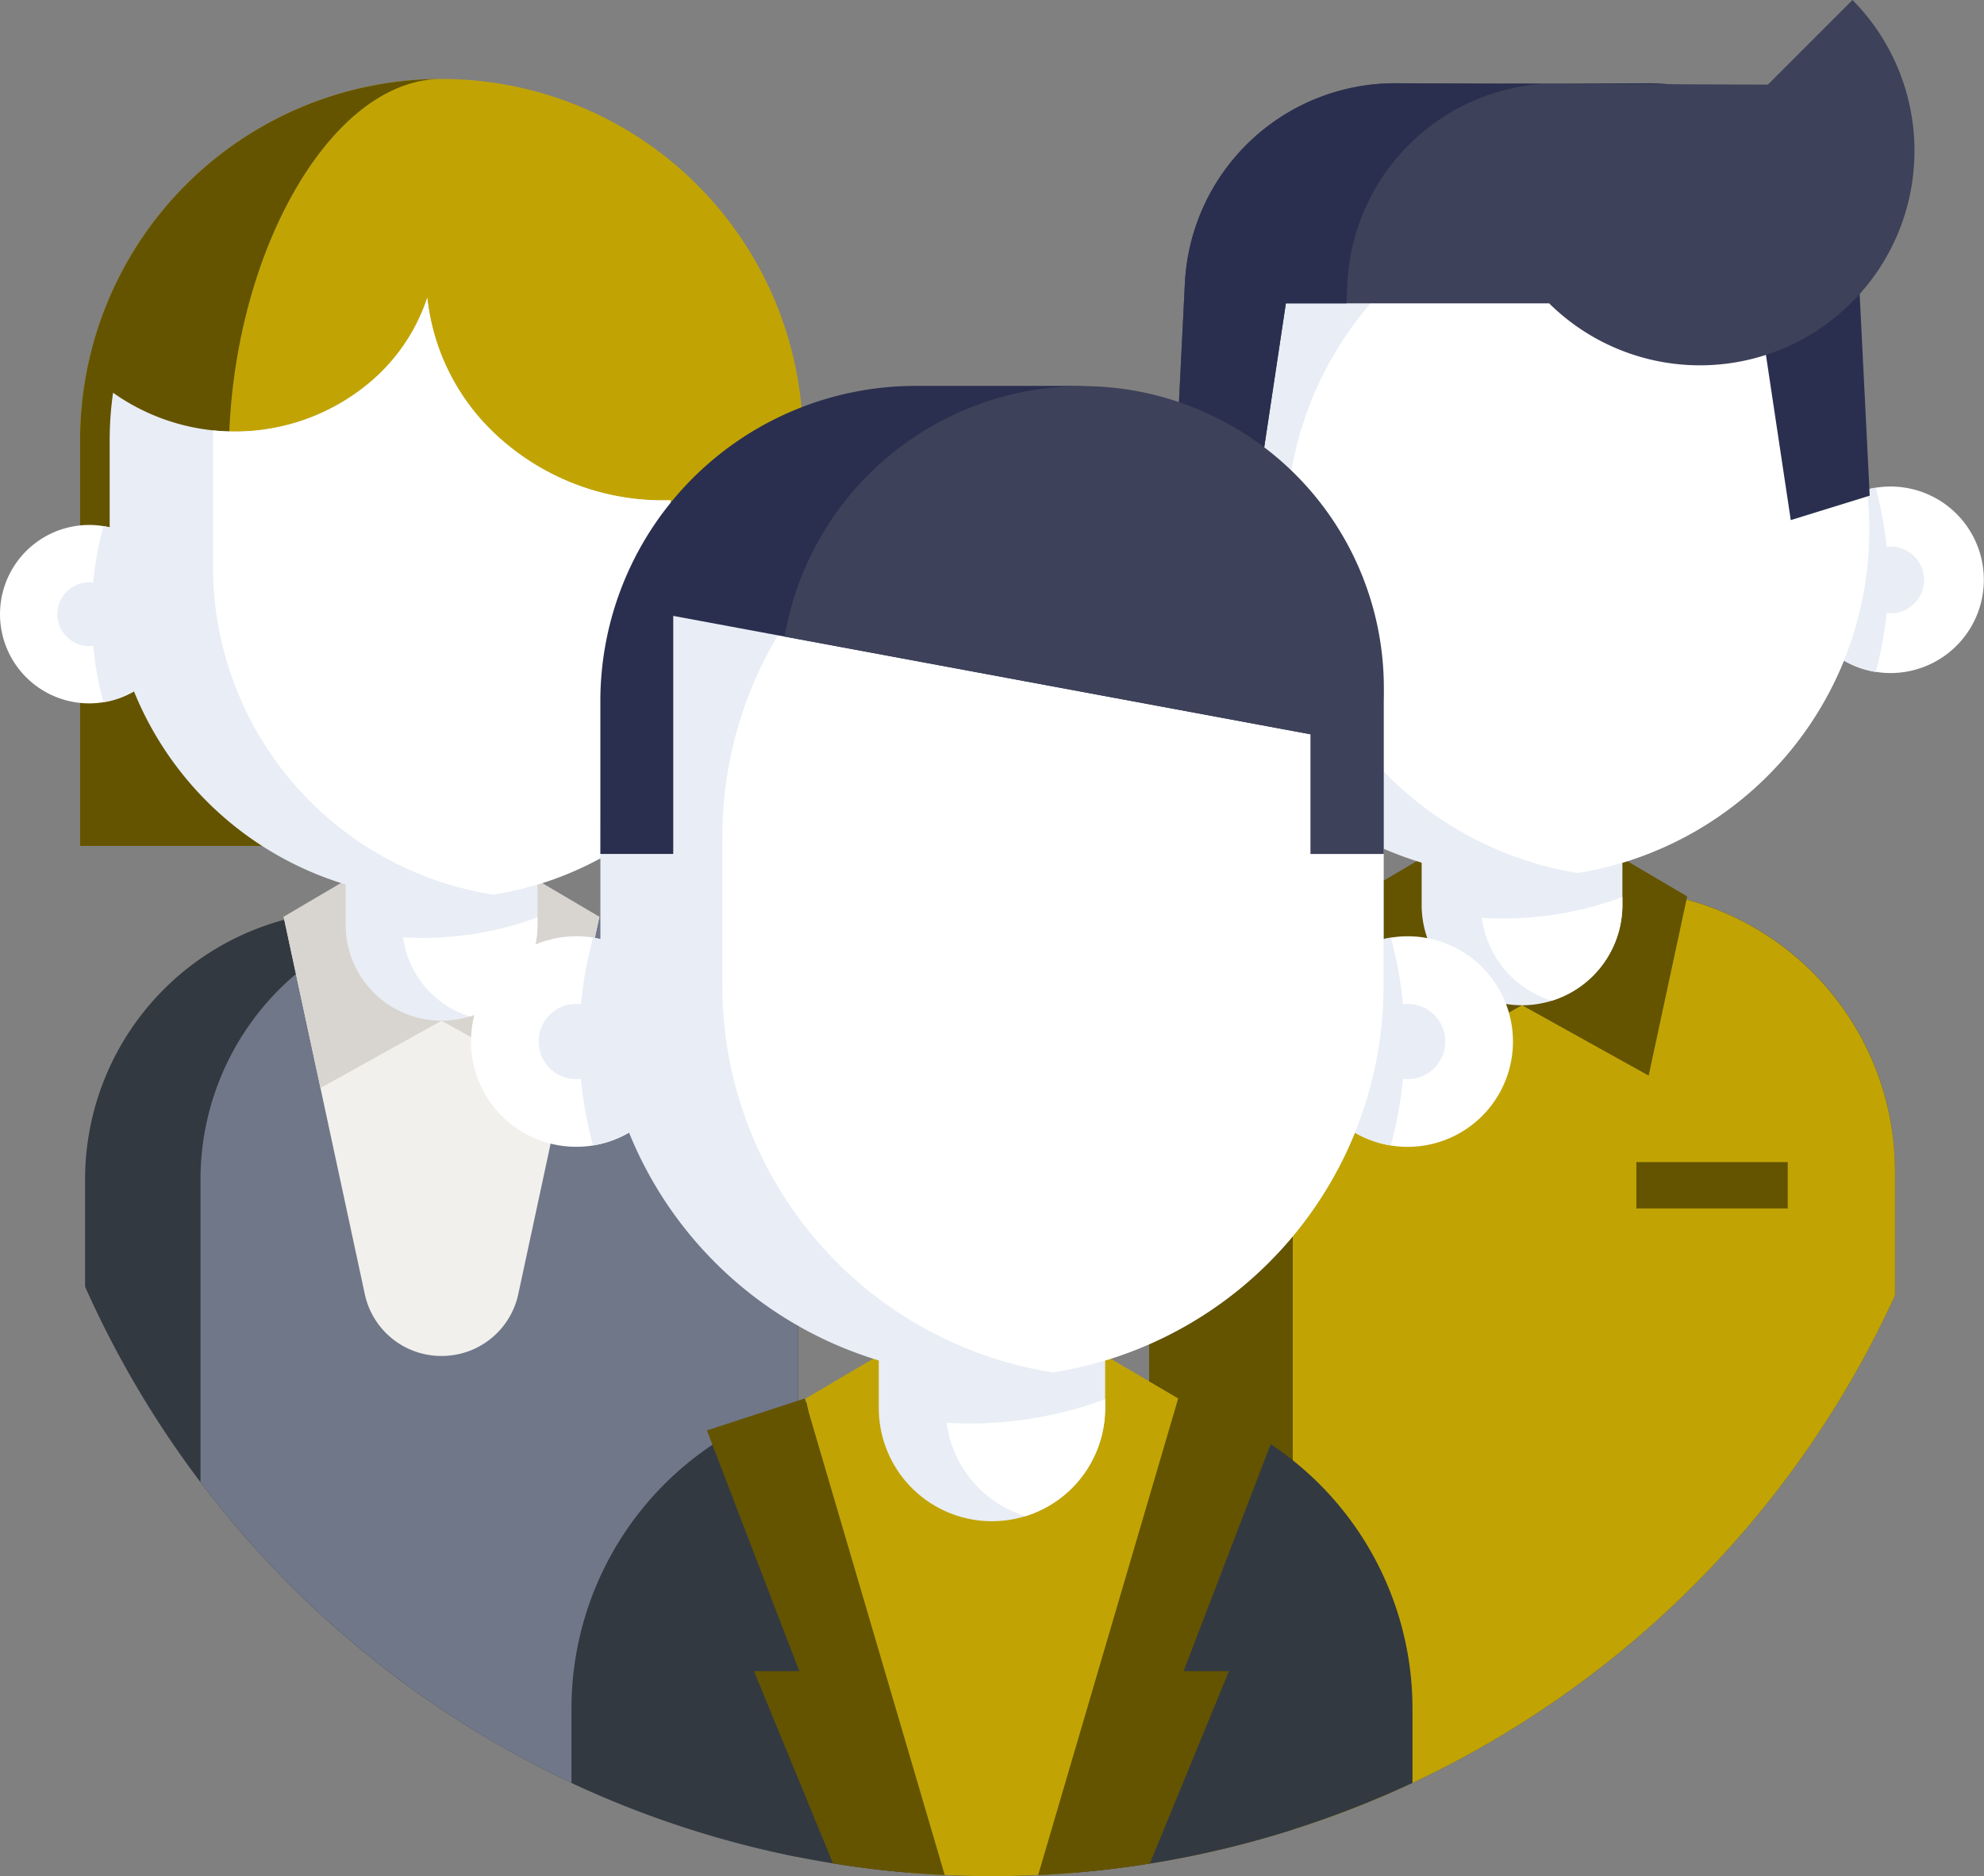
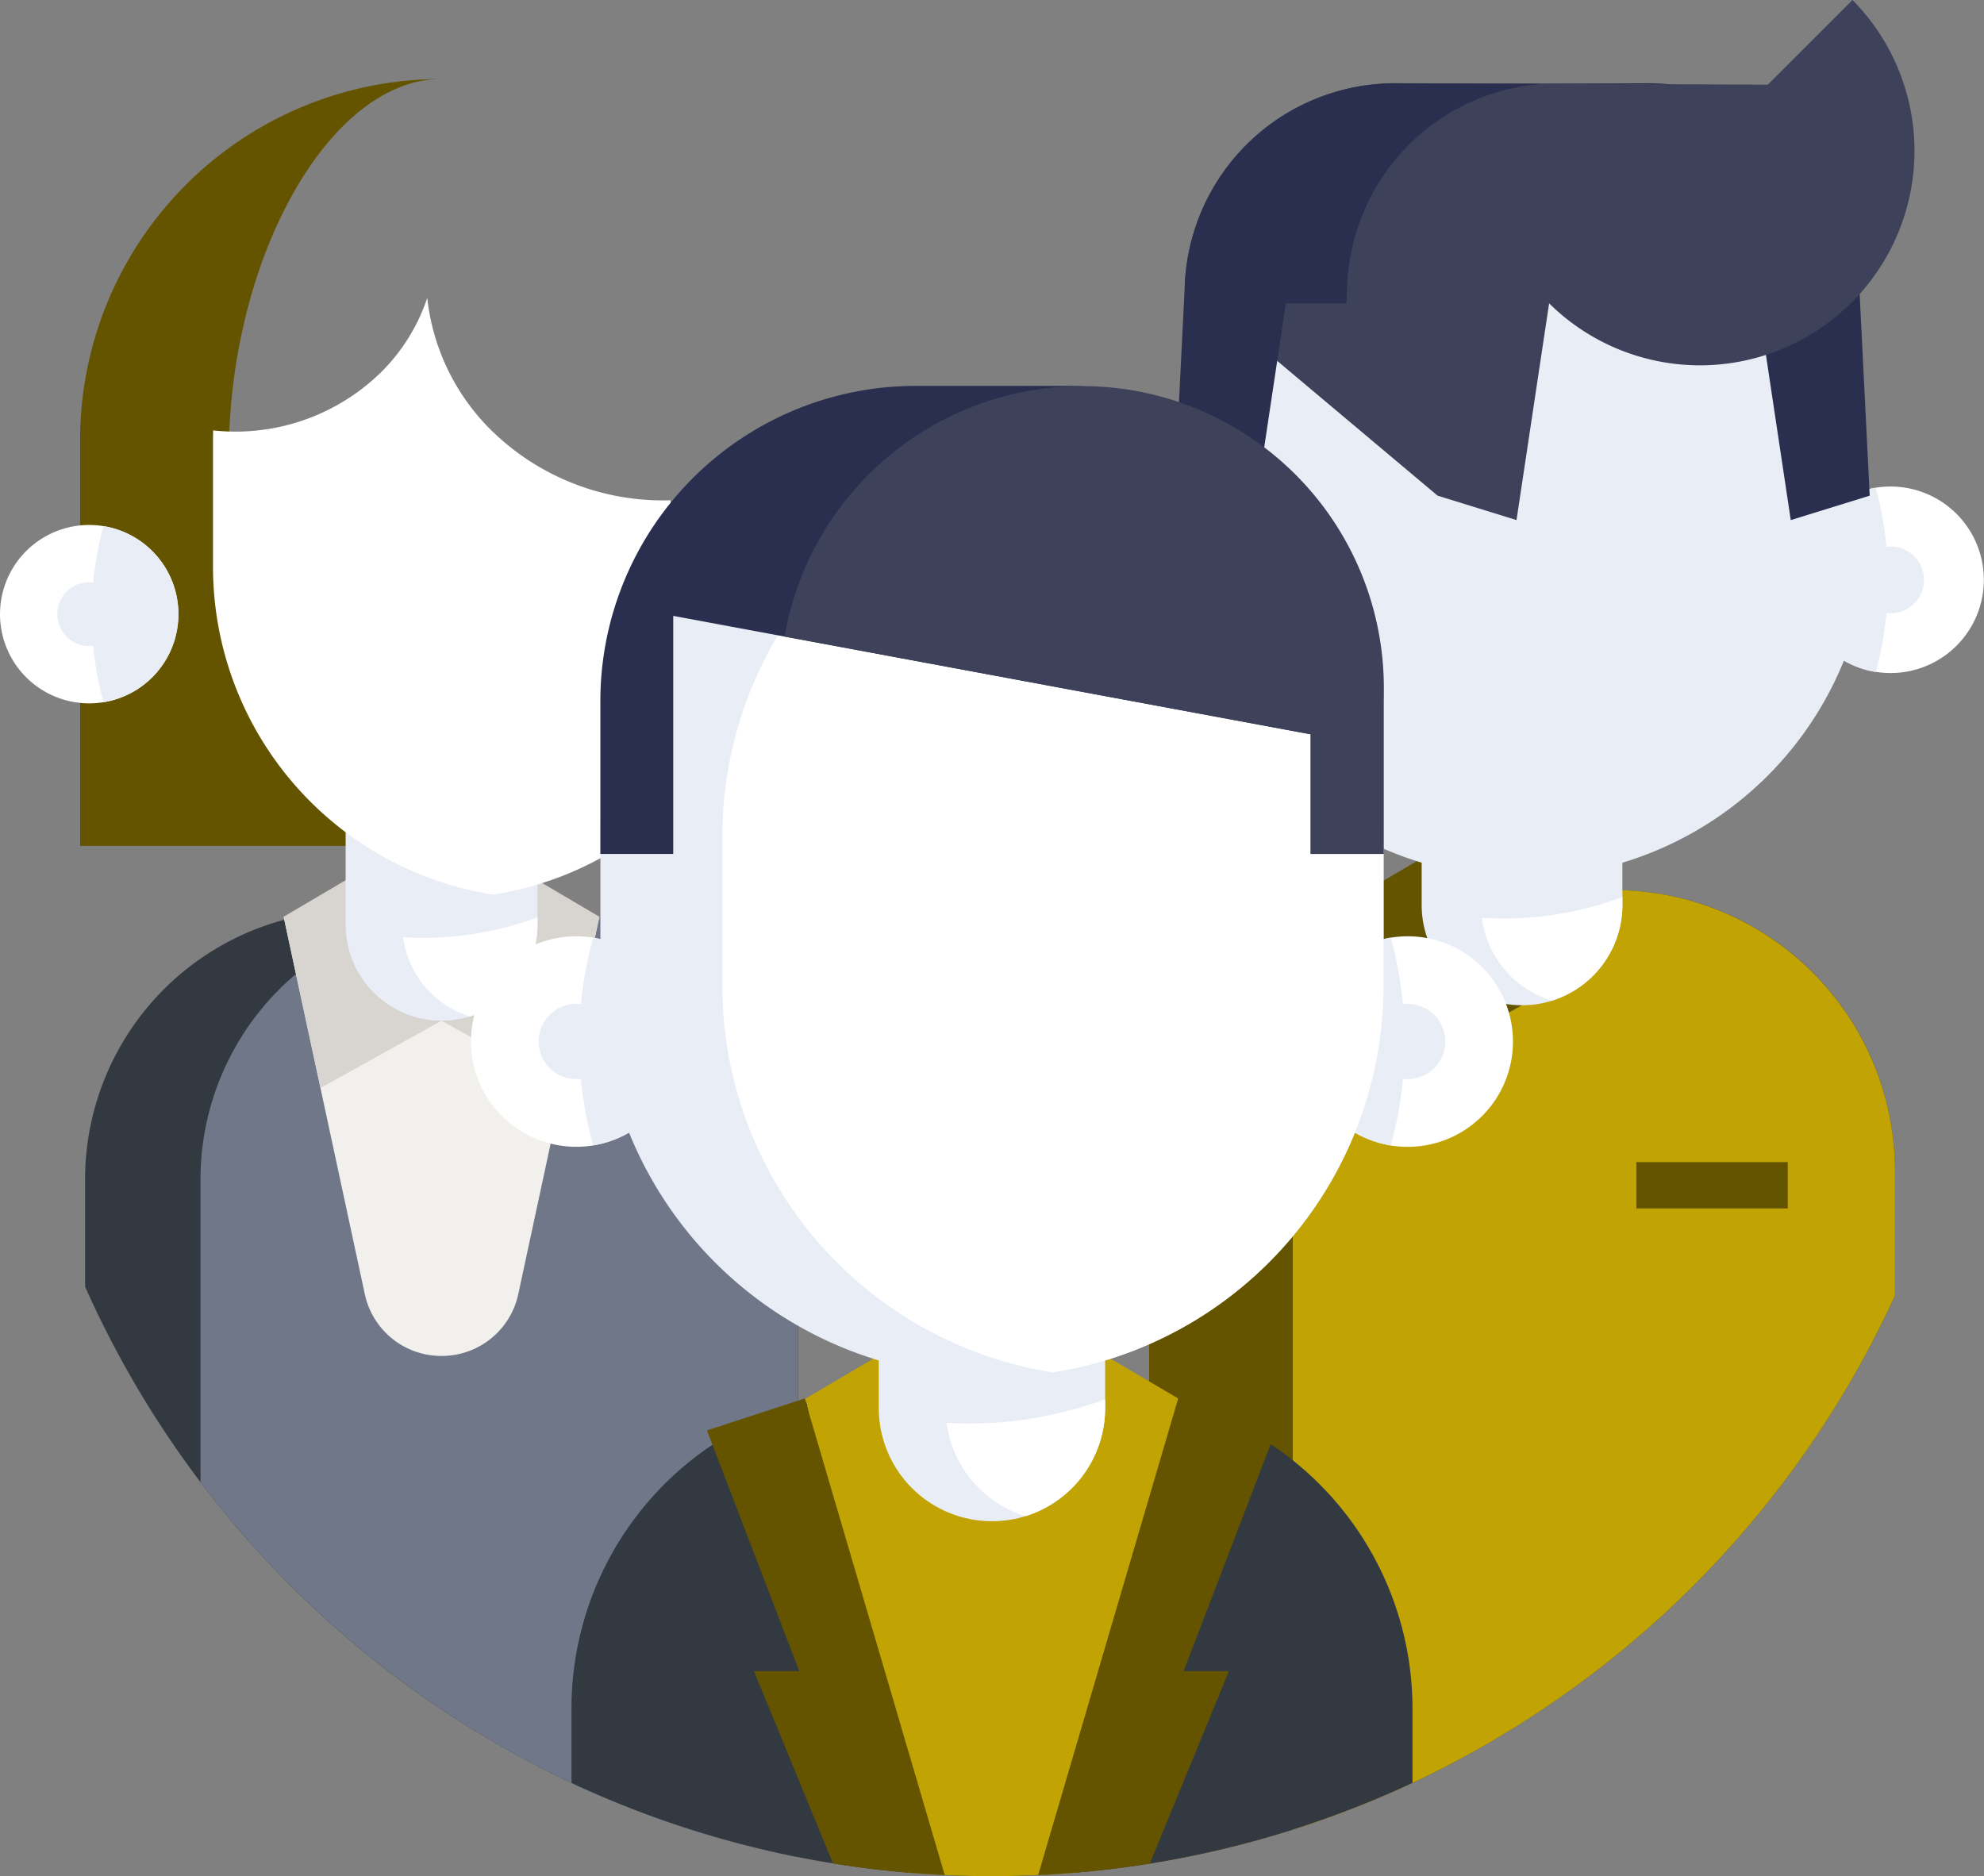
<svg xmlns="http://www.w3.org/2000/svg" width="178.709" height="169" viewBox="0 0 178.709 169">
  <rect x="0" y="0" width="178.709" height="169" fill="#808080" stroke="none" />
  <g id="teamwork" transform="translate(0 -27.816)">
    <path id="Tracciato_2536" data-name="Tracciato 2536" d="M86.176,287.049v61.041A88.255,88.255,0,0,1,73,344.4q-3.694-1.346-7.229-3.005-1.2-.564-2.393-1.171-3.051-1.542-5.962-3.312a89.615,89.615,0,0,1-35.454-40.209v-9.657a24.22,24.22,0,0,1,17.94-23.393c.379-.1.758-.2,1.145-.277a23.39,23.39,0,0,1,3.151-.468c.653-.05,1.313-.08,1.98-.08H61.955a24.077,24.077,0,0,1,5.136.548c.094.018.19.04.284.061.278.063.559.131.832.2a.2.2,0,0,0,.022.007,24.244,24.244,0,0,1,17.948,23.4Zm0,0" transform="translate(-14.298 -152.986)" fill="#333940" />
    <path id="Tracciato_2537" data-name="Tracciato 2537" d="M105.56,287.049v61.041A88.255,88.255,0,0,1,92.386,344.4q-3.694-1.346-7.229-3.005-1.2-.564-2.393-1.171-3.051-1.542-5.962-3.312a89.823,89.823,0,0,1-25.06-22.6V287.049a24.22,24.22,0,0,1,17.94-23.393c.38-.1.759-.2,1.145-.277a23.455,23.455,0,0,1,3.151-.468c.653-.05,1.313-.08,1.981-.08h5.379a24.077,24.077,0,0,1,5.136.548c.094.018.19.04.284.061.278.063.559.131.832.2a.2.2,0,0,0,.022.007,24.244,24.244,0,0,1,17.948,23.4Zm0,0" transform="translate(-33.682 -152.986)" fill="#707789" />
    <path id="Tracciato_2538" data-name="Tracciato 2538" d="M101.642,264.4l-.057.274-7.245,33.7a7.048,7.048,0,0,1-6.855,5.589h-.123a7.047,7.047,0,0,1-6.855-5.589L73.26,264.675,73.2,264.4Zm0,0" transform="translate(-47.652 -154.005)" fill="#f2f0ec" />
    <path id="Tracciato_2539" data-name="Tracciato 2539" d="M87.422,266.326l-10.9,6.059L73.2,256.958l6.775-3.989" transform="translate(-47.652 -146.565)" fill="#d8d5d0" />
    <path id="Tracciato_2540" data-name="Tracciato 2540" d="M113.941,266.326l10.9,6.059,3.316-15.427-6.775-3.989" transform="translate(-74.171 -146.565)" fill="#d8d5d0" />
-     <path id="Tracciato_2541" data-name="Tracciato 2541" d="M20.676,117.273V80.749a32.556,32.556,0,1,1,65.113,0v36.524" transform="translate(-13.459 -13.263)" fill="#c1a404" />
    <path id="Tracciato_2542" data-name="Tracciato 2542" d="M34.065,82.18c0,12.919,7.566,27.865,11.72,35.1H20.672V80.754A32.536,32.536,0,0,1,52.991,48.2C42.982,48.449,34.065,64.507,34.065,82.18Zm0,0" transform="translate(-13.457 -13.268)" fill="#645400" />
    <path id="Tracciato_2543" data-name="Tracciato 2543" d="M106.476,236.105v10.6a8.64,8.64,0,0,1-17.28,0v-10.6Zm0,0" transform="translate(-58.062 -135.588)" fill="#e9edf5" />
    <path id="Tracciato_2544" data-name="Tracciato 2544" d="M116.138,264.563v.672a8.639,8.639,0,0,1-6.085,8.253,8.637,8.637,0,0,1-6.014-7.128q.865.053,1.74.053a29.847,29.847,0,0,0,10.359-1.85Zm0,0" transform="translate(-67.725 -154.112)" fill="#fff" />
    <path id="Tracciato_2545" data-name="Tracciato 2545" d="M16.071,171.332A8.035,8.035,0,1,1,9.322,163.4,8.035,8.035,0,0,1,16.071,171.332Zm0,0" transform="translate(0 -88.192)" fill="#fff" />
    <path id="Tracciato_2546" data-name="Tracciato 2546" d="M31.468,171.525a8.035,8.035,0,0,1-6.749,7.932,30.037,30.037,0,0,1,0-15.864A8.034,8.034,0,0,1,31.468,171.525Zm0,0" transform="translate(-15.397 -88.385)" fill="#e9edf5" />
    <path id="Tracciato_2547" data-name="Tracciato 2547" d="M20.537,180.961a2.872,2.872,0,1,1-2.873-2.871A2.872,2.872,0,0,1,20.537,180.961Zm0,0" transform="translate(-9.63 -97.822)" fill="#e9edf5" />
-     <path id="Tracciato_2548" data-name="Tracciato 2548" d="M78.825,122.907v27.621a29.782,29.782,0,0,1-15.834,7.879l-.147.025a29.521,29.521,0,0,1-4.652.361A29.9,29.9,0,0,1,28.3,128.9V117.513a30.126,30.126,0,0,1,.305-4.293,18.946,18.946,0,0,0,23.81-1.531,16.932,16.932,0,0,0,4.493-7.02,19.729,19.729,0,0,0,6.171,12.316A22.064,22.064,0,0,0,78.825,122.907Zm0,0" transform="translate(-18.42 -50.027)" fill="#e9edf5" />
    <path id="Tracciato_2549" data-name="Tracciato 2549" d="M96.187,122.907v27.621a29.782,29.782,0,0,1-15.834,7.879l-.147.025A29.9,29.9,0,0,1,54.969,128.9V117.513q0-.454.016-.9a18.733,18.733,0,0,0,14.789-4.922,16.927,16.927,0,0,0,4.493-7.019,19.729,19.729,0,0,0,6.171,12.316A22.064,22.064,0,0,0,96.187,122.907Zm0,0" transform="translate(-35.782 -50.027)" fill="#fff" />
    <path id="Tracciato_2560" data-name="Tracciato 2560" d="M363.732,282.86v11.186a89.71,89.71,0,0,1-43.46,43.9,89.177,89.177,0,0,1-23.663,7.271.276.276,0,0,1-.059.008V282.86a25.332,25.332,0,0,1,23.266-25.25c.686-.059,1.374-.083,2.071-.083h16.5a25.3,25.3,0,0,1,25.344,25.333Zm0,0" transform="translate(-193.042 -149.532)" fill="#645400" />
    <path id="Tracciato_2561" data-name="Tracciato 2561" d="M387.865,282.86v11.186a89.71,89.71,0,0,1-43.46,43.9,88.433,88.433,0,0,1-10.781,4.212v-59.3a25.338,25.338,0,0,1,25.341-25.333h3.559A25.335,25.335,0,0,1,387.865,282.86Zm0,0" transform="translate(-217.176 -149.532)" fill="#c1a404" />
    <path id="Tracciato_2562" data-name="Tracciato 2562" d="M290.376,161.786a8.4,8.4,0,1,1-7.06-8.3A8.407,8.407,0,0,1,290.376,161.786Zm0,0" transform="translate(-178.078 -81.736)" fill="#d3a489" />
    <path id="Tracciato_2564" data-name="Tracciato 2564" d="M366.563,340.494l9.154-33.658Zm18.3,0" transform="translate(-238.617 -181.63)" fill="#f74f4f" />
    <path id="Tracciato_2565" data-name="Tracciato 2565" d="M306.488,161.987a8.407,8.407,0,0,1-7.06,8.3,31.436,31.436,0,0,1,0-16.6A8.409,8.409,0,0,1,306.488,161.987Zm0,0" transform="translate(-194.189 -81.937)" fill="#bf8e75" />
    <path id="Tracciato_2566" data-name="Tracciato 2566" d="M295.052,171.863a3,3,0,1,1-3.005-3A3.005,3.005,0,0,1,295.052,171.863Zm0,0" transform="translate(-188.155 -91.813)" fill="#bf8e75" />
    <path id="Tracciato_2567" data-name="Tracciato 2567" d="M365.033,261.172l-11.407,6.34-3.47-16.142,7.087-4.175" transform="translate(-227.937 -142.807)" fill="#645400" />
-     <path id="Tracciato_2568" data-name="Tracciato 2568" d="M392.777,261.172l11.408,6.34,3.47-16.142-7.089-4.175" transform="translate(-255.682 -142.807)" fill="#645400" />
    <path id="Tracciato_2569" data-name="Tracciato 2569" d="M463.828,161.786a8.4,8.4,0,1,0,7.06-8.3A8.407,8.407,0,0,0,463.828,161.786Zm0,0" transform="translate(-301.933 -81.736)" fill="#fff" />
    <g id="Raggruppa_8441" data-name="Raggruppa 8441" transform="translate(105.818 44.251)">
      <path id="Tracciato_2570" data-name="Tracciato 2570" d="M463.828,161.987a8.407,8.407,0,0,0,7.06,8.3,31.436,31.436,0,0,0,0-16.6A8.409,8.409,0,0,0,463.828,161.987Zm0,0" transform="translate(-407.751 -126.188)" fill="#e9edf5" />
      <path id="Tracciato_2571" data-name="Tracciato 2571" d="M485.315,171.863a3.005,3.005,0,1,1-3.005-3A3.005,3.005,0,0,1,485.315,171.863Zm0,0" transform="translate(-417.826 -136.064)" fill="#e9edf5" />
      <path id="Tracciato_2572" data-name="Tracciato 2572" d="M365.727,106.232a31.281,31.281,0,0,1-26.26,30.875,30.9,30.9,0,0,1-5.02.4,31.277,31.277,0,0,1-31.279-31.279c0-8.174,2.839-20.445,7.972-26.017,5.716-6.205,14.2-5.263,23.307-5.263a30.911,30.911,0,0,1,5.02.4A31.28,31.28,0,0,1,365.727,106.232Zm0,0" transform="translate(-303.168 -74.9)" fill="#e9edf5" />
      <path id="Tracciato_2573" data-name="Tracciato 2573" d="M384.963,229.559v11.094a9.04,9.04,0,0,1-18.081,0V229.559Zm0,0" transform="translate(-344.644 -175.577)" fill="#e9edf5" />
    </g>
    <path id="Tracciato_2574" data-name="Tracciato 2574" d="M395.074,259.328v.7a9.038,9.038,0,0,1-6.367,8.635,9.036,9.036,0,0,1-6.292-7.458q.906.055,1.822.056a31.077,31.077,0,0,0,5.02-.4A30.753,30.753,0,0,0,395.074,259.328Zm0,0" transform="translate(-248.936 -150.705)" fill="#fff" />
-     <path id="Tracciato_2575" data-name="Tracciato 2575" d="M384.452,107.08a31.281,31.281,0,0,1-26.26,30.875,31.282,31.282,0,0,1,0-61.752A31.29,31.29,0,0,1,384.3,103.96Q384.451,105.5,384.452,107.08Zm0,0" transform="translate(-216.075 -31.498)" fill="#fff" />
    <path id="Tracciato_2582" data-name="Tracciato 2582" d="M422.289,327.727h13.636V331.9H422.289Zm0,0" transform="translate(-274.893 -195.229)" fill="#645400" />
    <path id="Tracciato_2583" data-name="Tracciato 2583" d="M387.539,49.357A18.957,18.957,0,0,1,405.1,67.324l.09,1.809h5.451l2.935,19.522,7.11-2.2-.954-19.129A18.958,18.958,0,0,0,400.73,49.308Zm0,0" transform="translate(-252.272 -13.99)" fill="#2a2f4f" />
    <path id="Tracciato_2584" data-name="Tracciato 2584" d="M427.1,27.816a19.322,19.322,0,0,1-27.325,27.325Zm0,0" transform="translate(-260.236)" fill="#3d4159" />
-     <path id="Tracciato_2585" data-name="Tracciato 2585" d="M336.811,69.129H313.1l-2.937,19.523-7.11-2.2L304,67.321A18.961,18.961,0,0,1,323.012,49.3l34.248.13,4.528,8.149" transform="translate(-197.274 -13.988)" fill="#3d4159" />
+     <path id="Tracciato_2585" data-name="Tracciato 2585" d="M336.811,69.129l-2.937,19.523-7.11-2.2L304,67.321A18.961,18.961,0,0,1,323.012,49.3l34.248.13,4.528,8.149" transform="translate(-197.274 -13.988)" fill="#3d4159" />
    <path id="Tracciato_2586" data-name="Tracciato 2586" d="M336.2,49.357a18.957,18.957,0,0,0-17.565,17.966l-.09,1.809h-5.45l-2.937,19.522-7.11-2.2L304,67.325a18.958,18.958,0,0,1,19.006-18.017Zm0,0" transform="translate(-197.271 -13.99)" fill="#2a2f4f" />
    <path id="Tracciato_2587" data-name="Tracciato 2587" d="M223.231,415.455v6.7a89.589,89.589,0,0,1-75.754,0v-6.7a28.577,28.577,0,0,1,21.167-27.6c.446-.12.894-.23,1.35-.329a28.243,28.243,0,0,1,3.717-.547c.773-.063,1.55-.1,2.338-.1h18.607a28.64,28.64,0,0,1,6.062.642c.113.022.226.048.335.074.329.076.656.157.98.244a.143.143,0,0,1,.026.007,28.6,28.6,0,0,1,21.172,27.606Zm0,0" transform="translate(-96.001 -233.737)" fill="#333940" />
    <path id="Tracciato_2588" data-name="Tracciato 2588" d="M241.479,388.723l-.07.325L232.3,431.431q-.708.059-1.419.109c-.668.044-1.339.083-2.014.113q-2.068.1-4.157.1-2.145,0-4.259-.1-.957-.043-1.916-.113c-.477-.033-.952-.065-1.426-.1l-9.111-42.38-.068-.329Zm0,0" transform="translate(-135.351 -234.935)" fill="#c1a404" />
    <path id="Tracciato_2591" data-name="Tracciato 2591" d="M224.7,391l-12.864,7.149-3.913-18.2,7.992-4.708" transform="translate(-135.349 -226.16)" fill="#c1a404" />
    <path id="Tracciato_2592" data-name="Tracciato 2592" d="M255.988,391l12.863,7.149,3.913-18.2-7.992-4.708" transform="translate(-166.638 -226.16)" fill="#c1a404" />
    <path id="Tracciato_2593" data-name="Tracciato 2593" d="M281.011,413.286h4.081l-7.127,17.338a88.809,88.809,0,0,1-10.055,1.029l12.52-42.613.1-.318,8.8,2.874Zm0,0" transform="translate(-174.398 -234.935)" fill="#645400" />
    <path id="Tracciato_2594" data-name="Tracciato 2594" d="M203.849,431.649a88.505,88.505,0,0,1-10.062-1.043l-7.12-17.32h4.081L182.43,391.6l8.8-2.874.1.318Zm0,0" transform="translate(-118.754 -234.935)" fill="#645400" />
    <path id="Tracciato_2595" data-name="Tracciato 2595" d="M247.174,355.352v12.51a10.194,10.194,0,0,1-20.389,0v-12.51Zm0,0" transform="translate(-147.628 -213.212)" fill="#e9edf5" />
    <path id="Tracciato_2596" data-name="Tracciato 2596" d="M258.573,388.922v.794a10.2,10.2,0,0,1-7.18,9.738,10.192,10.192,0,0,1-7.1-8.411q1.023.063,2.053.063a35.147,35.147,0,0,0,12.223-2.183Zm0,0" transform="translate(-159.027 -235.065)" fill="#fff" />
    <path id="Tracciato_2597" data-name="Tracciato 2597" d="M140.512,278.927a9.482,9.482,0,0,1-7.963,9.359,9.591,9.591,0,0,1-1.518.121,9.481,9.481,0,1,1,9.48-9.48Zm0,0" transform="translate(-79.125 -157.29)" fill="#fff" />
    <path id="Tracciato_2598" data-name="Tracciato 2598" d="M158.681,279.156a9.482,9.482,0,0,1-7.963,9.359,35.465,35.465,0,0,1,0-18.717A9.482,9.482,0,0,1,158.681,279.156Zm0,0" transform="translate(-97.293 -157.519)" fill="#e9edf5" />
    <path id="Tracciato_2599" data-name="Tracciato 2599" d="M145.784,290.29A3.388,3.388,0,1,1,142.4,286.9,3.389,3.389,0,0,1,145.784,290.29Zm0,0" transform="translate(-90.488 -168.654)" fill="#e9edf5" />
    <path id="Tracciato_2600" data-name="Tracciato 2600" d="M336.105,278.927a9.483,9.483,0,1,0,7.963-9.359A9.482,9.482,0,0,0,336.105,278.927Zm0,0" transform="translate(-218.791 -157.29)" fill="#fff" />
    <path id="Tracciato_2601" data-name="Tracciato 2601" d="M336.105,279.156a9.482,9.482,0,0,0,7.963,9.359,35.465,35.465,0,0,0,0-18.717A9.482,9.482,0,0,0,336.105,279.156Zm0,0" transform="translate(-218.791 -157.519)" fill="#e9edf5" />
    <path id="Tracciato_2602" data-name="Tracciato 2602" d="M225.485,177.91v13.431a35.273,35.273,0,0,1-29.613,34.815l-.172.029a34.654,34.654,0,0,1-5.489.427,35.27,35.27,0,0,1-35.27-35.27V177.91a35.25,35.25,0,0,1,35.27-35.274h0a35.247,35.247,0,0,1,35.271,35.274Zm0,0" transform="translate(-100.86 -74.743)" fill="#e9edf5" />
    <path id="Tracciato_2603" data-name="Tracciato 2603" d="M360.335,290.29a3.388,3.388,0,1,1-3.388-3.388A3.388,3.388,0,0,1,360.335,290.29Zm0,0" transform="translate(-230.152 -168.654)" fill="#e9edf5" />
    <path id="Tracciato_2604" data-name="Tracciato 2604" d="M245.965,178.706v13.431a35.273,35.273,0,0,1-29.611,34.815l-.173.029a35.277,35.277,0,0,1-29.775-34.844V178.706a35.279,35.279,0,0,1,29.782-34.847A35.278,35.278,0,0,1,245.965,178.706Zm0,0" transform="translate(-121.343 -75.539)" fill="#fff" />
    <path id="Tracciato_2611" data-name="Tracciato 2611" d="M225.482,155.809v13.758h-6.565V158.793l-47.388-8.805L161.5,148.124v21.444h-6.565v-13.76a28.4,28.4,0,0,1,28.4-28.4h13.754c.374,0,.747.007,1.121.026A28.391,28.391,0,0,1,225.482,155.809Zm0,0" transform="translate(-100.858 -64.831)" fill="#2a2f4f" />
    <path id="Tracciato_2612" data-name="Tracciato 2612" d="M256.425,155.858v13.758H249.86V158.841l-47.388-8.805a27.188,27.188,0,0,1,53.953,5.822Zm0,0" transform="translate(-131.801 -64.88)" fill="#3d4159" />
  </g>
</svg>